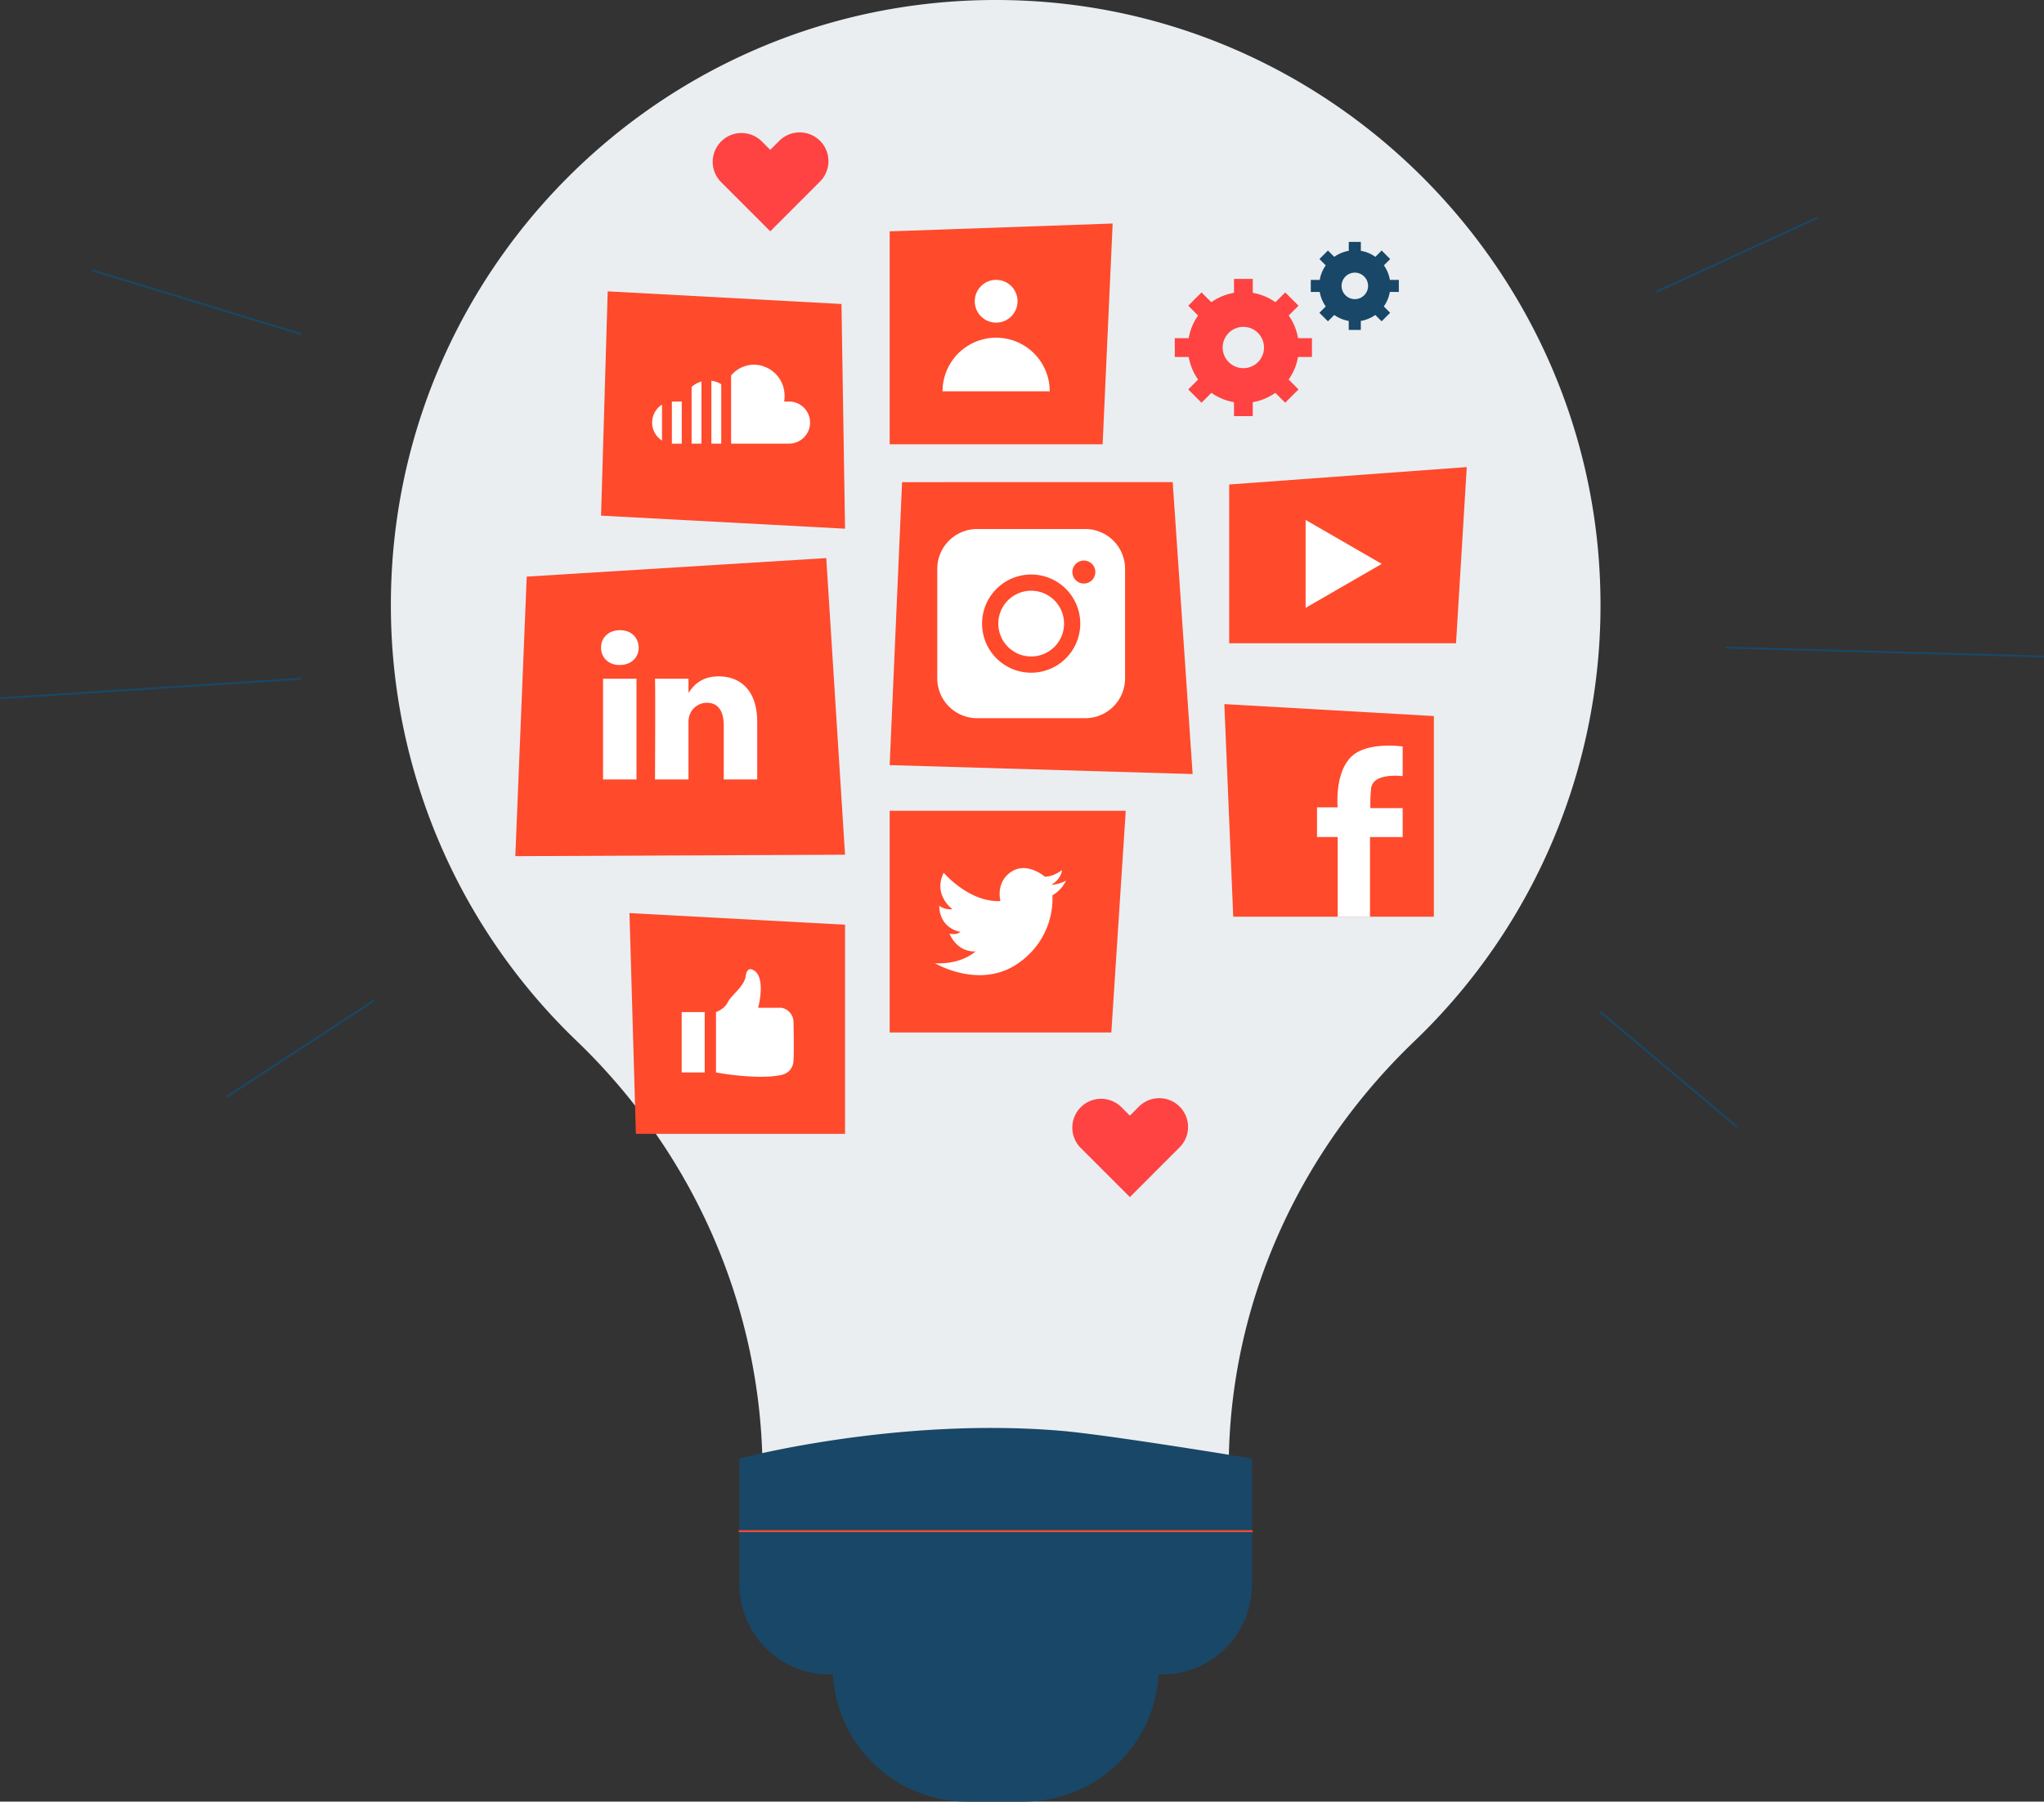
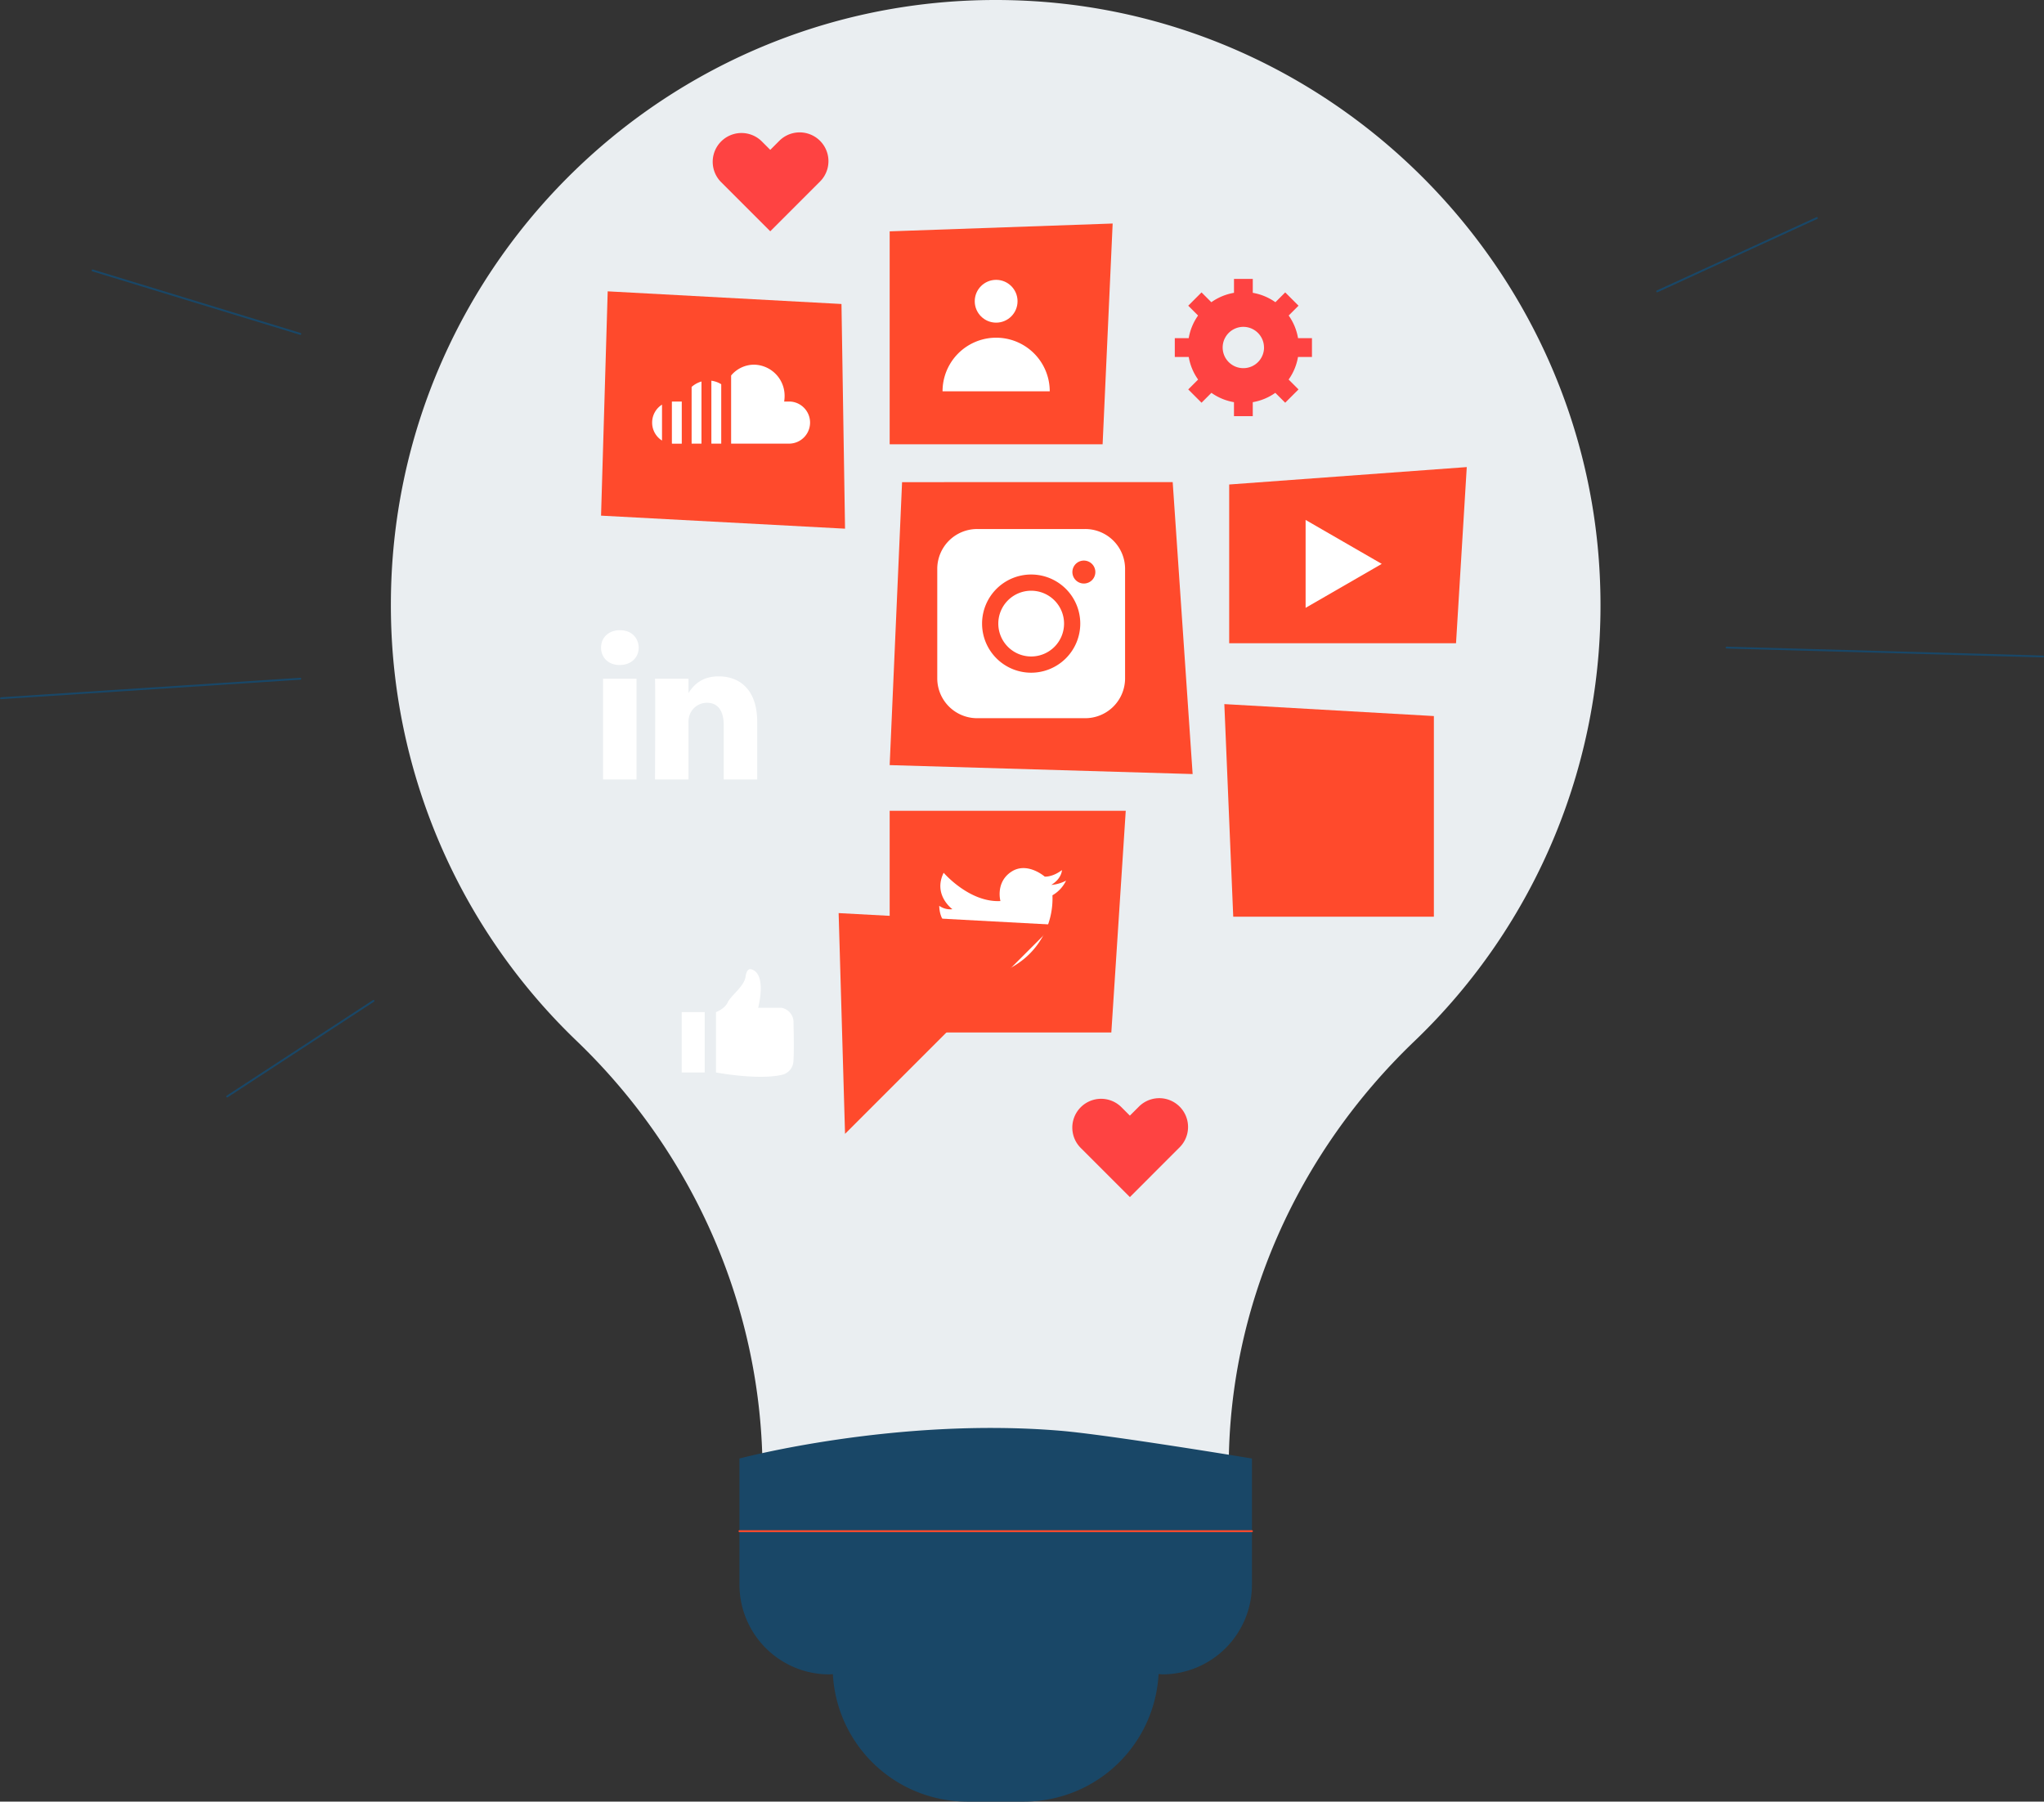
<svg xmlns="http://www.w3.org/2000/svg" width="1079.285" height="951.286" viewBox="0 0 1079.285 951.286">
  <rect x="0" y="0" width="1079.285" height="951.286" fill="#333333" stroke="none" />
  <g id="social-media-houston" transform="translate(-274.249 -324.354)">
    <path id="Path_1" data-name="Path 1" d="M1119.25,635.69a318.485,318.485,0,0,1-98.29,238.57c-61.63,59.08-97.91,139.74-97.91,225.11v11.4H676.9v-8.55c0-86.31-35.88-168.39-98.12-228.19a318.462,318.462,0,0,1-98.14-230.34c0-182.14,152.51-328.68,336.79-318.87,165.47,8.81,297.77,145.22,301.82,310.87Z" fill="#eaeef1" />
    <path id="Path_2" data-name="Path 2" d="M713.92,1193.44H886.1v11.15a71.088,71.088,0,0,1-71.05,71.05H784.98a71.088,71.088,0,0,1-71.05-71.05v-11.15h0Z" fill="#194767" />
    <path id="Path_3" data-name="Path 3" d="M887.89,1208.47s-45.73-4.9-61.04-5.21c-28.71-.57-114.74,5.21-114.74,5.21a47.415,47.415,0,0,1-47.41-47.41v-66.58s82.28-21.92,169.42-14.66c25.47,2.12,101.19,14.66,101.19,14.66v66.58a47.415,47.415,0,0,1-47.41,47.41Z" fill="#194767" />
    <line id="Line_1" data-name="Line 1" x2="270.6" transform="translate(664.7 1132.85)" fill="none" stroke="#ff4a2c" stroke-linecap="round" stroke-linejoin="round" stroke-width="1" />
    <path id="Path_4" data-name="Path 4" d="M1031.37,808.38H925.43l-4.7-112.24,110.64,6.31Z" fill="#ff4a2c" />
-     <path id="Path_5" data-name="Path 5" d="M980.58,808.38V766.32H969.67V750.65h10.91s-2.38-23.9,12.1-29.96c0,0,7.74-3.97,22.22-2.18v15.67s-15.8-2.12-16.66,6.55a78.445,78.445,0,0,0-.4,10.32h17.06v15.28H997.64v42.06H980.58Z" fill="#fff" />
    <path id="Path_6" data-name="Path 6" d="M861.06,869.51H744.02V752.47H868.67Z" fill="#ff4a2c" />
    <path id="Path_7" data-name="Path 7" d="M802.51,800.14s-2.74-9.78,5.63-15.41c8.43-5.67,17.76,2.5,17.76,2.5s3.99.39,9.08-3.44c0,0,0,4.38-5.63,7.82a20.185,20.185,0,0,0,7.82-2.27,18.065,18.065,0,0,1-7.2,7.75,41.331,41.331,0,0,1-18.05,35.86c-20.24,14.19-44.02,0-44.02,0s12.73,1.25,21.49-6.26c0,0-9.02,1.23-13.8-9.34,0,0,3.68.86,5.79-.94,0,0-10.87-1.41-11.19-13.77a10.123,10.123,0,0,0,6.96,1.8s-10.41-7.51-4.62-19.25c0,0,13.53,15.8,29.96,14.94Z" fill="#fff" />
-     <path id="Path_8" data-name="Path 8" d="M720.45,923.05H610.01l-3.38-116.56,113.82,6.13Z" fill="#ff4a2c" />
+     <path id="Path_8" data-name="Path 8" d="M720.45,923.05l-3.38-116.56,113.82,6.13Z" fill="#ff4a2c" />
    <rect id="Rectangle_1" data-name="Rectangle 1" width="12.15" height="31.87" transform="translate(634.2 858.77)" fill="#fff" />
    <path id="Path_9" data-name="Path 9" d="M652.31,858.77v31.87s22.14,4.19,34.97,1.22a7.8,7.8,0,0,0,5.94-7.43c.41-6.35,0-21.06,0-21.06a7.746,7.746,0,0,0-6.35-6.89H674.58s4.73-17.55-3.38-20.25c0,0-2.57-1.35-3.27,3.81s-7.8,10.03-9.42,13.57-6.21,5.16-6.21,5.16Z" fill="#fff" />
    <path id="Path_10" data-name="Path 10" d="M856.46,558.95H744.02V446.51l117.74-4.13Z" fill="#ff4a2c" />
    <path id="Path_11" data-name="Path 11" d="M771.94,530.97a28.3,28.3,0,0,1,56.6,0Z" fill="#fff" />
    <circle id="Ellipse_1" data-name="Ellipse 1" cx="11.3" cy="11.3" r="11.3" transform="translate(788.94 472.12)" fill="#fff" />
    <path id="Path_12" data-name="Path 12" d="M1043.07,664.01H923.29V580.18l125.45-9.2Z" fill="#ff4a2c" />
    <path id="Path_13" data-name="Path 13" d="M1003.85,622.1l-40.21-23.21v46.42Z" fill="#fff" />
    <path id="Path_14" data-name="Path 14" d="M870.85,956.44,844.91,930.5a15.2,15.2,0,0,1,21.5-21.5l4.44,4.44,4.77-4.77a15.2,15.2,0,0,1,21.5,21.5Z" fill="#fe4342" />
    <path id="Path_15" data-name="Path 15" d="M680.97,446.48l-25.94-25.94a15.2,15.2,0,0,1,21.5-21.5l4.44,4.44,4.77-4.77a15.2,15.2,0,0,1,21.5,21.5Z" fill="#fe4342" />
    <path id="Path_16" data-name="Path 16" d="M744.02,728.35l6.55-149.41,142.89-.03,10.53,154.16Z" fill="#ff4a2c" />
    <path id="Path_17" data-name="Path 17" d="M818.74,636.27a17.36,17.36,0,1,0,17.36,17.36A17.376,17.376,0,0,0,818.74,636.27Z" fill="#fff" />
    <path id="Path_18" data-name="Path 18" d="M847.05,603.69H790.42a21.057,21.057,0,0,0-21.27,20.78v58.32a21.059,21.059,0,0,0,21.27,20.79h56.63a21.053,21.053,0,0,0,21.27-20.79V624.47A21.051,21.051,0,0,0,847.05,603.69Zm-28.32,75.87a25.925,25.925,0,1,1,25.93-25.92A25.952,25.952,0,0,1,818.73,679.56Zm27.83-47.09a6.06,6.06,0,1,1,6.06-6.06A6.056,6.056,0,0,1,846.56,632.47Z" fill="#fff" />
    <path id="Path_19" data-name="Path 19" d="M720.45,603.51l-128.83-6.88h0l3.51-118.44h0l123.44,6.68,1.88,118.64Z" fill="#ff4a2c" />
    <path id="Path_20" data-name="Path 20" d="M639.44,558.61h5.21V525.79a13.453,13.453,0,0,0-5.21,2.87Zm-10.42-22.2v22.17l.34.04h4.88V536.38h-4.88ZM618.6,547.49a11.163,11.163,0,0,0,5.21,9.49V538.01A11.159,11.159,0,0,0,618.6,547.49Zm31.27,11.12h5.21V527.24a13.076,13.076,0,0,0-5.21-1.86Zm41.36-22.24H688.3a17,17,0,0,0,.24-2.78,16.42,16.42,0,0,0-16.14-16.68,15.831,15.831,0,0,0-12.1,5.71V558.6h30.93a11.121,11.121,0,0,0,0-22.23Z" fill="#fff" />
-     <path id="Path_21" data-name="Path 21" d="M720.45,775.66l-174.1.76h0l6.02-147.6h0l158.16-9.79,9.92,156.64h0Z" fill="#ff4a2c" />
    <path id="Path_22" data-name="Path 22" d="M674.08,705.42v30.49H656.4V707.46c0-7.14-2.55-12.02-8.95-12.02a9.673,9.673,0,0,0-9.07,6.46,11.992,11.992,0,0,0-.59,4.31v29.7H620.11s.24-48.18,0-53.17h17.68v7.53c-.04.06-.09.12-.12.17h.12v-.17c2.35-3.62,6.54-8.78,15.93-8.78,11.63,0,20.35,7.6,20.35,23.93h0Zm-72.46-48.31c-6.05,0-10,3.97-10,9.19s3.84,9.19,9.77,9.19h.11c6.17,0,10-4.08,10-9.19-.12-5.22-3.83-9.19-9.88-9.19Zm-8.95,78.8h17.67V682.74H592.67Z" fill="#fff" />
    <path id="Path_23" data-name="Path 23" d="M967,512.84v-9.93h-7.35a29.108,29.108,0,0,0-4.94-11.95l5.19-5.19-7.02-7.02-5.18,5.18h0a29.139,29.139,0,0,0-11.95-4.96v-7.33h-9.92v7.33a29.125,29.125,0,0,0-11.96,4.96l-5.18-5.18-7.02,7.02,5.19,5.19a29.245,29.245,0,0,0-4.94,11.95h-7.35v9.93h7.36a29.02,29.02,0,0,0,4.95,11.92l-5.21,5.22,7.02,7.02,5.22-5.22a28.927,28.927,0,0,0,11.91,4.93v7.39h9.92v-7.39a29,29,0,0,0,11.91-4.93l5.22,5.22,7.02-7.02-5.21-5.22a29,29,0,0,0,4.95-11.92h7.36Zm-25.31-4.99a10.78,10.78,0,0,1-.54,3.38,10.867,10.867,0,0,1-5.41,6.33,10.142,10.142,0,0,1-1.63.67,10.986,10.986,0,0,1-6.68,0,10.538,10.538,0,0,1-1.63-.67,10.968,10.968,0,0,1-4.74-4.72,9.925,9.925,0,0,1-.67-1.61,10.916,10.916,0,0,1-.02-6.72,8.881,8.881,0,0,1,.66-1.59,10.858,10.858,0,0,1,4.77-4.78,10.515,10.515,0,0,1,1.58-.66,10.848,10.848,0,0,1,6.76,0,8.785,8.785,0,0,1,1.58.66,10.91,10.91,0,0,1,4.77,4.78,11.088,11.088,0,0,1,.66,1.59,10.81,10.81,0,0,1,.52,3.34Z" fill="#fe4342" />
-     <path id="Path_24" data-name="Path 24" d="M1012.87,478.51v-6.37h-4.72a18.694,18.694,0,0,0-3.17-7.67l3.33-3.33-4.5-4.5-3.33,3.33h0a18.653,18.653,0,0,0-7.67-3.18v-4.7h-6.37v4.7a18.653,18.653,0,0,0-7.67,3.18l-3.33-3.33-4.5,4.5,3.33,3.33a18.637,18.637,0,0,0-3.17,7.67h-4.72v6.37h4.72a18.57,18.57,0,0,0,3.18,7.65l-3.35,3.35,4.5,4.5,3.35-3.35a18.554,18.554,0,0,0,7.64,3.16v4.74h6.37v-4.74a18.633,18.633,0,0,0,7.64-3.16l3.35,3.35,4.5-4.5-3.35-3.35a18.625,18.625,0,0,0,3.18-7.65h4.72Zm-16.24-3.2a6.76,6.76,0,0,1-.35,2.17,6.218,6.218,0,0,1-.43,1.03,7.007,7.007,0,0,1-3.04,3.03,6.32,6.32,0,0,1-1.04.43,6.9,6.9,0,0,1-4.28,0,6.321,6.321,0,0,1-1.04-.43,7.006,7.006,0,0,1-3.04-3.03,6.218,6.218,0,0,1-.43-1.03,7.047,7.047,0,0,1-.35-2.17,6.8,6.8,0,0,1,.34-2.14,5.749,5.749,0,0,1,.42-1.02,6.985,6.985,0,0,1,3.06-3.07,5.972,5.972,0,0,1,1.01-.42,7.045,7.045,0,0,1,2.17-.35,6.759,6.759,0,0,1,2.17.35,5.971,5.971,0,0,1,1.01.42,6.985,6.985,0,0,1,3.06,3.07,6.441,6.441,0,0,1,.42,1.02,6.852,6.852,0,0,1,.34,2.14Z" fill="#194767" />
    <line id="Line_2" data-name="Line 2" x2="109.68" y2="33.51" transform="translate(323.15 467.15)" fill="none" stroke="#194767" stroke-linecap="round" stroke-linejoin="round" stroke-width="1" />
    <line id="Line_3" data-name="Line 3" y1="10.29" x2="158.05" transform="translate(274.78 682.74)" fill="none" stroke="#194767" stroke-linecap="round" stroke-linejoin="round" stroke-width="1" />
    <line id="Line_4" data-name="Line 4" y1="50.47" x2="77.23" transform="translate(394.21 852.85)" fill="none" stroke="#194767" stroke-linecap="round" stroke-linejoin="round" stroke-width="1" />
    <line id="Line_5" data-name="Line 5" y1="38.71" x2="84.3" transform="translate(1149.31 439.48)" fill="none" stroke="#194767" stroke-linecap="round" stroke-linejoin="round" stroke-width="1" />
    <line id="Line_6" data-name="Line 6" x2="167.09" y2="4.69" transform="translate(1185.93 666.3)" fill="none" stroke="#194767" stroke-linecap="round" stroke-linejoin="round" stroke-width="1" />
-     <line id="Line_7" data-name="Line 7" x2="72.11" y2="60.58" transform="translate(1119.35 858.77)" fill="none" stroke="#194767" stroke-linecap="round" stroke-linejoin="round" stroke-width="1" />
  </g>
</svg>